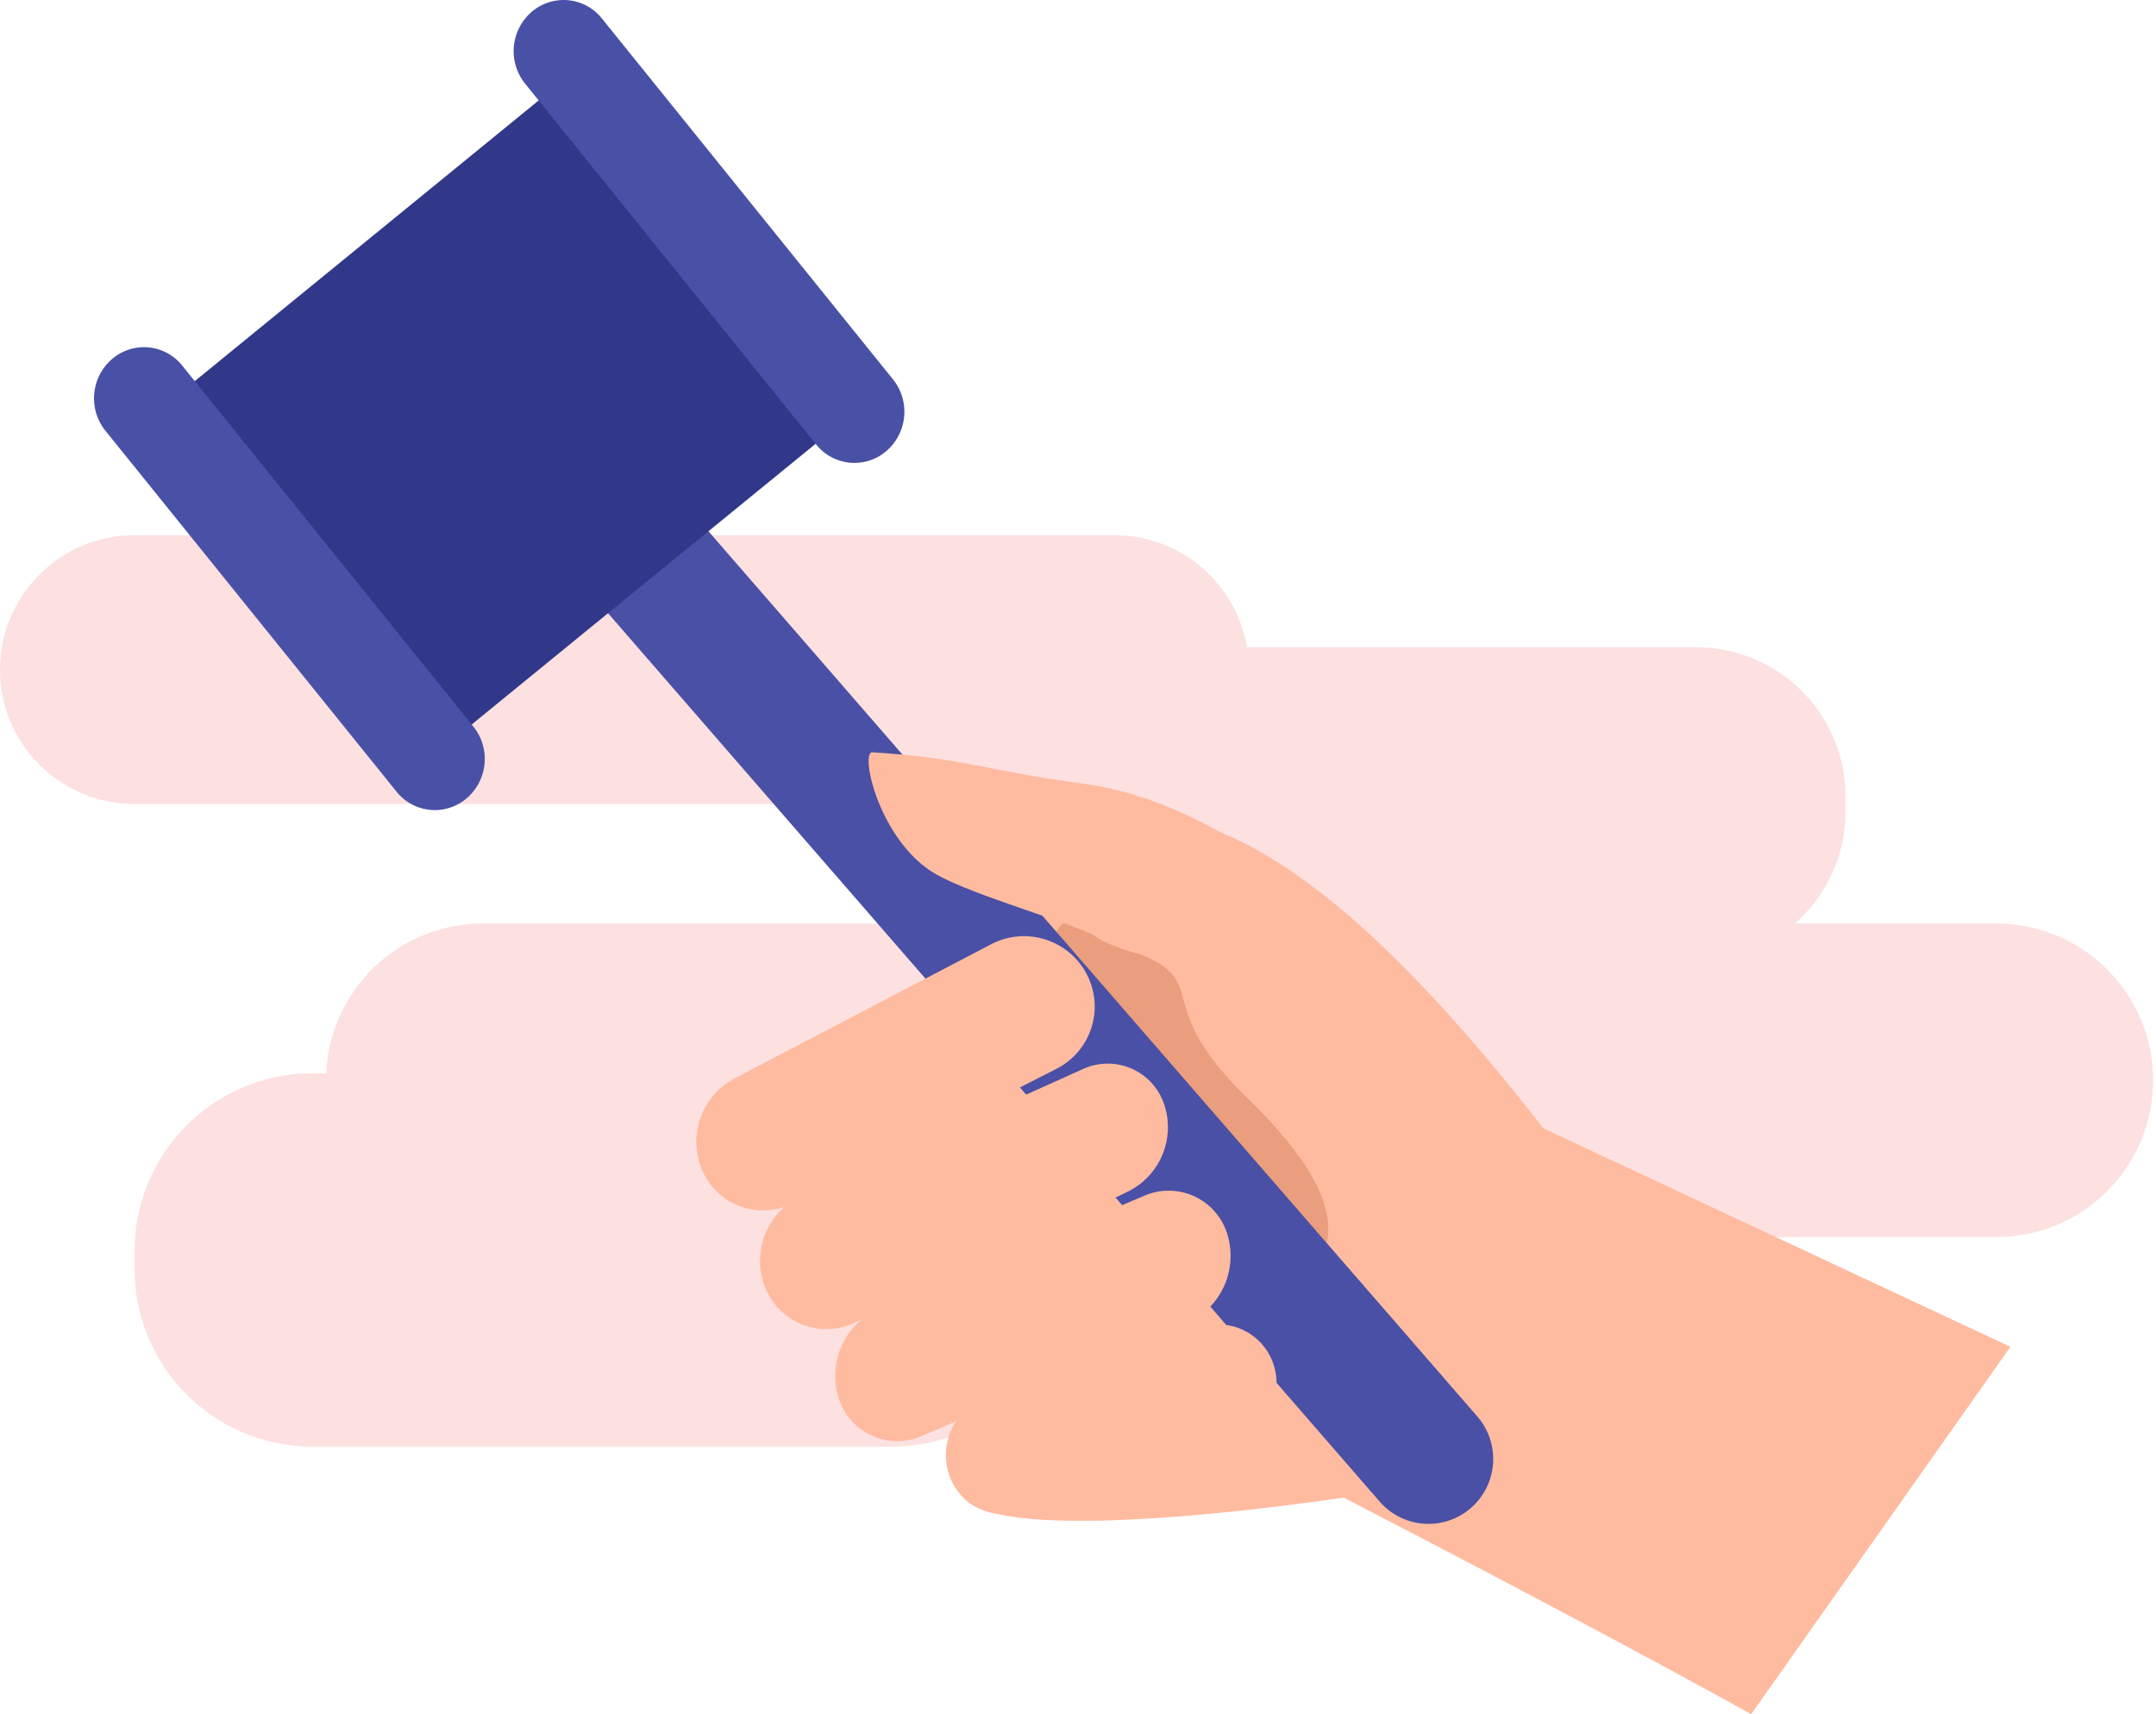
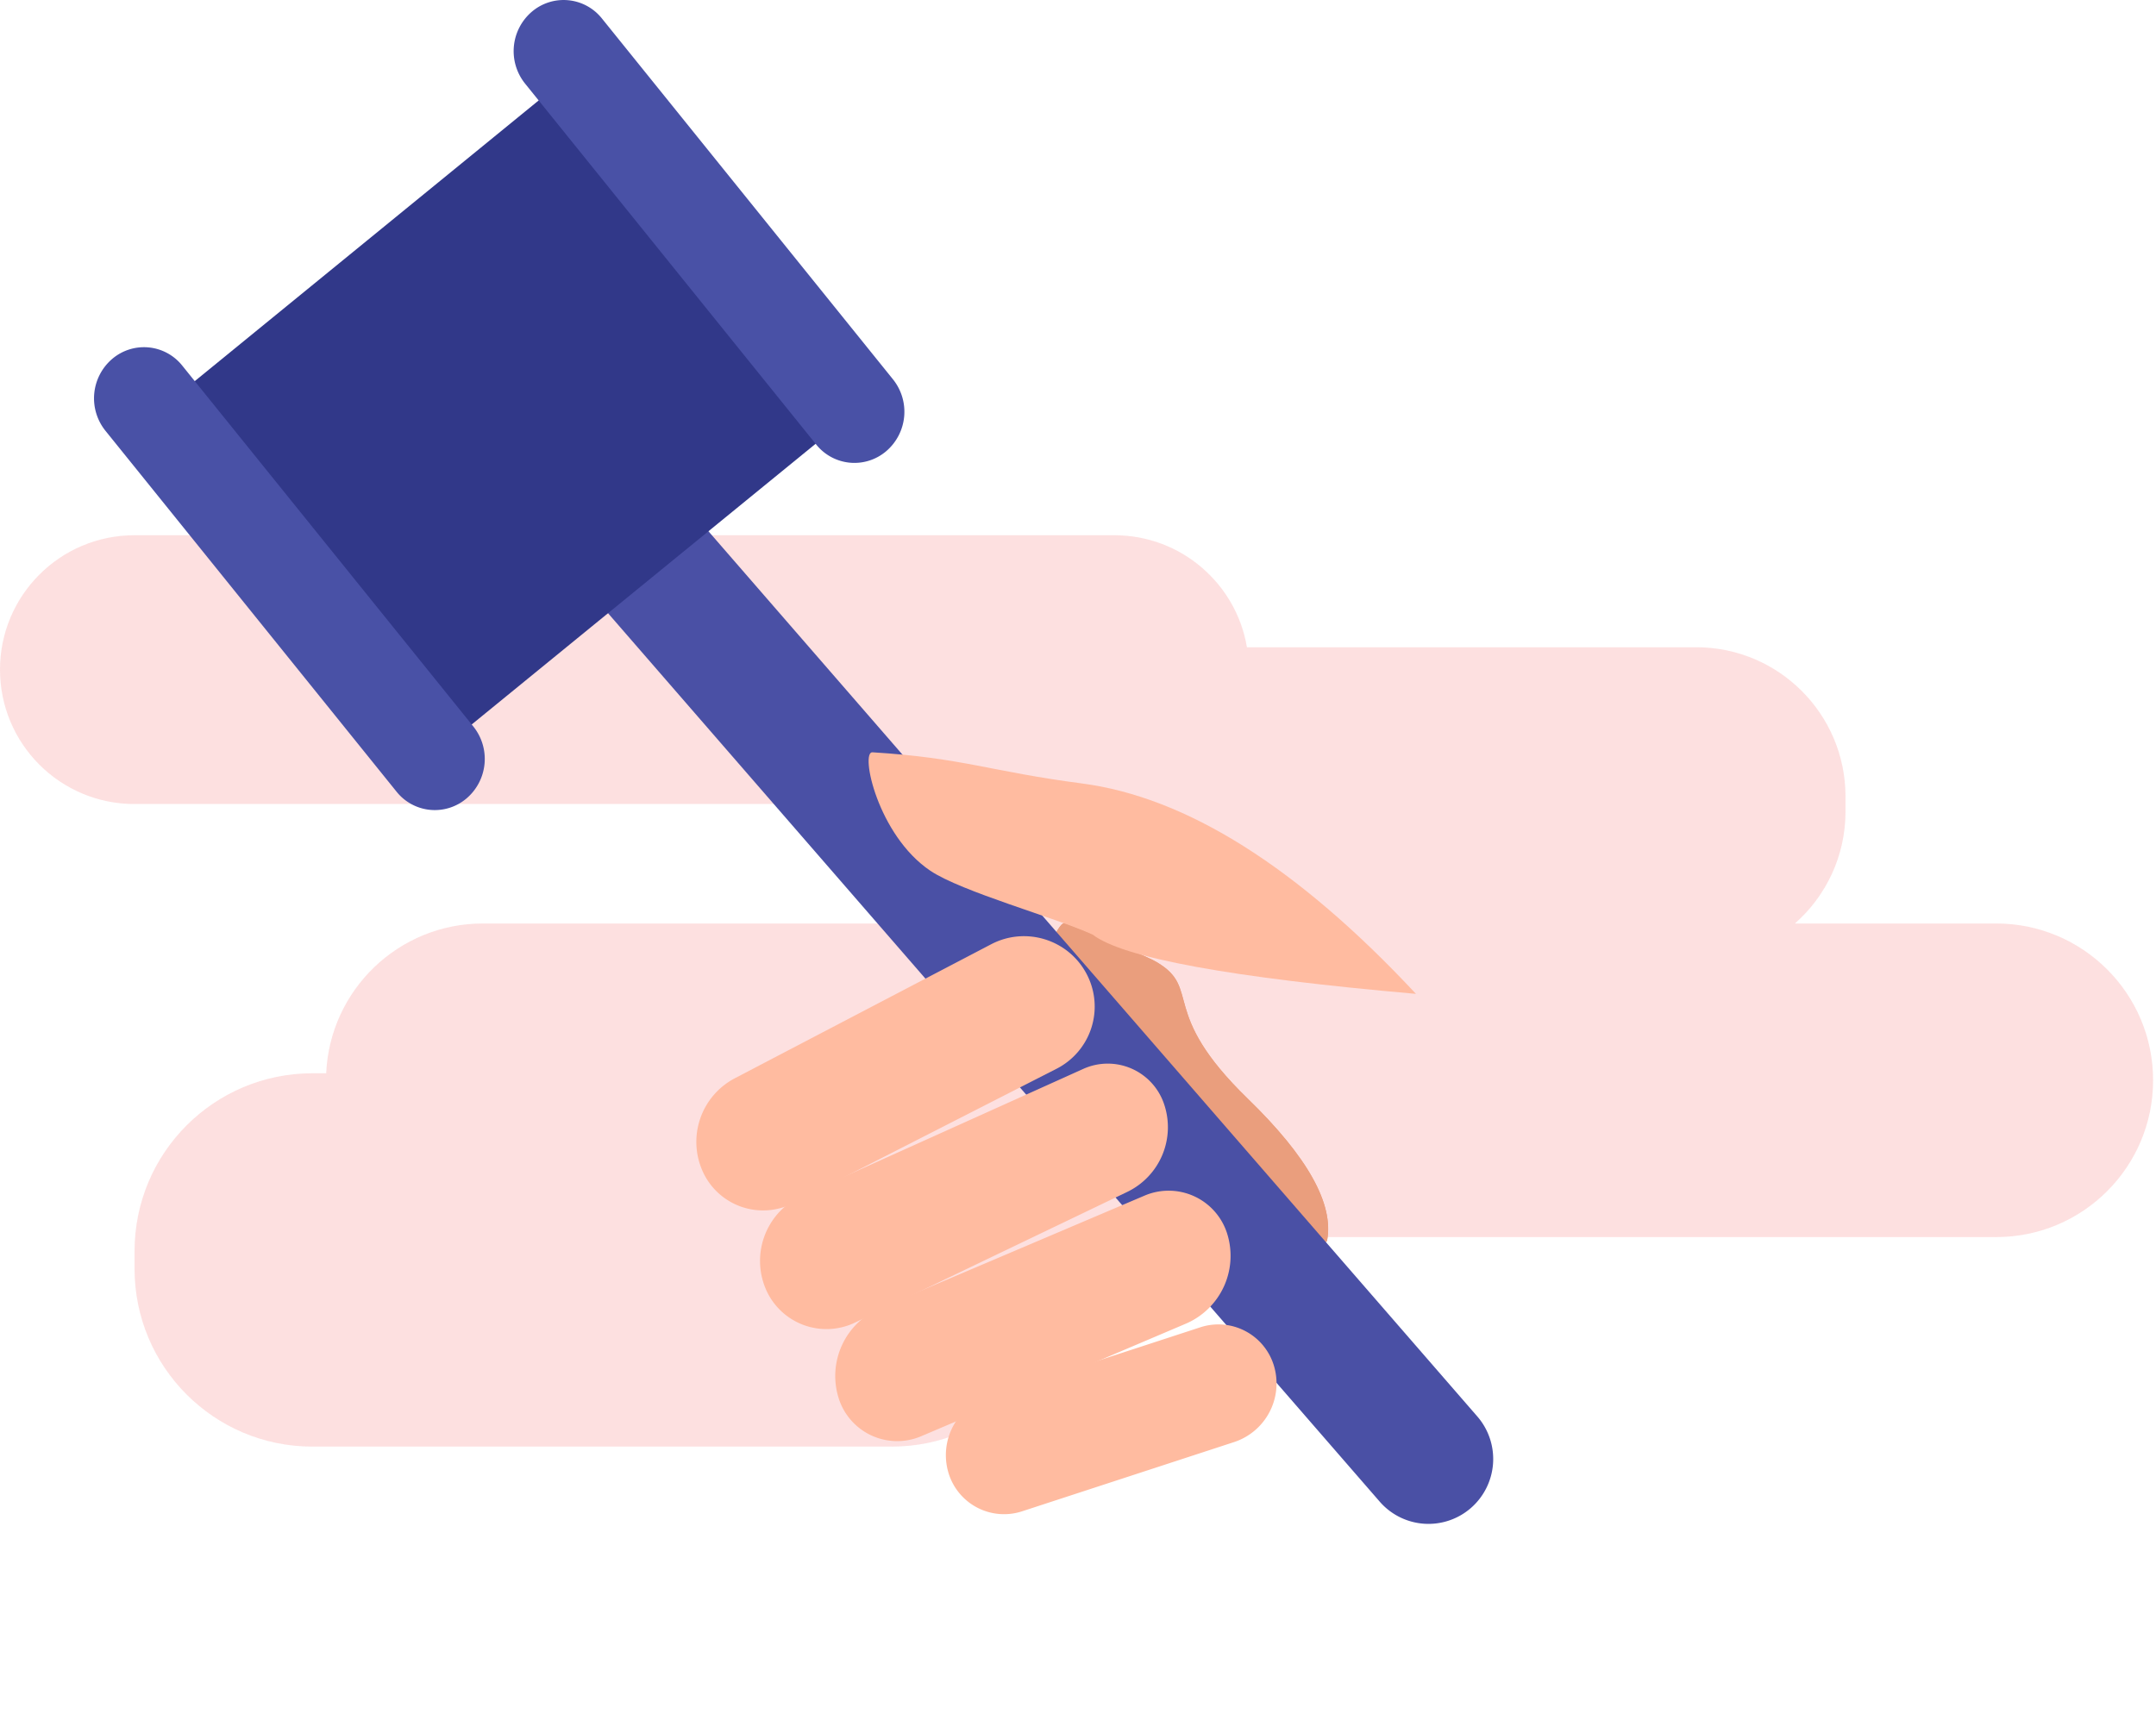
<svg xmlns="http://www.w3.org/2000/svg" width="298" height="237" viewBox="0 0 298 237">
  <g fill="none" fill-rule="evenodd">
    <path fill="#FB8585" fill-rule="nonzero" d="M132.83 127.677H66.742c-11.647 0-21.15 9.187-21.656 20.71h-1.911c-13.573 0-24.576 11.003-24.576 24.576v2.461c0 13.573 11.003 24.576 24.576 24.576h80.09c13.574 0 24.577-11.003 24.577-24.576v-2.46c0-.65-.025-1.295-.075-1.932h128.154c11.973 0 21.678-9.705 21.678-21.677s-9.705-21.678-21.678-21.678h-27.825c4.286-3.782 6.989-9.317 6.989-15.482v-2.067c0-11.402-9.243-20.644-20.644-20.644h-62.09C170.875 80.696 163.232 74 154.026 74H18.58C8.319 74 0 82.319 0 92.58c0 10.262 8.319 18.581 18.58 18.581h107.262v1.034c0 6.165 2.703 11.7 6.988 15.482z" opacity=".25" />
-     <path fill="#FFBBA0" d="M277.877 186.206L213.3 155.985c-22.982-29.632-41.749-43.991-56.3-43.079-12.735.799-16.793-.323-29.204 1.314-1.716.226 1.638 8.881 9.688 12.302 4.805 2.042 13.955 4.088 19.44 5.41 4.698 2.365 6.178 6.762 4.439 13.19 12.072 8.709 14.61 10.59 7.617 5.644-11.21-7.929-22.045-12.48-32.506-13.653-23.548 19.012-34.068 27.673-31.56 25.982 1.183-.797 1.362 1.76 4.527 5.262 4.723 5.227 13.052 12.734 16.796 15.75a144.747 144.747 0 0 0 13.245 9.476c-7.096 5.481-9.187 9.984-6.275 13.509 4.369 5.287 31.38 3.018 52.521-.038 23.61 12.234 42.383 22.213 56.322 29.938l35.827-50.786z" />
    <path fill="#EA9E7D" d="M172.465 151.9c-12.436-12.073-6.281-15.206-12.636-18.91-1.602-.933-9.78-4.267-12.585-5.36-.81-.316-2.485 3.35-5.024 10.997 25.517 24.439 39.25 35.417 41.198 32.936.989-5.06-2.662-11.614-10.953-19.663z" />
    <path fill="#EA9E7D" d="M172.465 151.9c-12.436-12.073-6.281-15.206-12.636-18.91-1.602-.933-9.78-4.267-12.585-5.36-.81-.316-2.485 3.35-5.024 10.997 25.517 24.439 39.25 35.417 41.198 32.936.989-5.06-2.662-11.614-10.953-19.663z" />
    <path fill="#4A50A5" fill-rule="nonzero" d="M69.916 68.512L190.703 207.61a8.927 8.927 0 0 0 12.614.87 8.982 8.982 0 0 0 .871-12.654L83.401 56.728a8.927 8.927 0 0 0-12.613-.87 8.982 8.982 0 0 0-.872 12.654z" />
    <g fill="#FFBBA0">
      <path d="M169.604 170.516a8.478 8.478 0 0 0-11.394-5.22l-36.55 15.547a10.21 10.21 0 0 0-5.728 12.503 8.478 8.478 0 0 0 11.394 5.22l36.55-15.547a10.21 10.21 0 0 0 5.728-12.503z" />
      <path d="M176.097 188.874a8.02 8.02 0 0 0-10.187-5.37l-29.29 9.568a8.53 8.53 0 0 0-5.538 10.506 8.02 8.02 0 0 0 10.187 5.37l29.29-9.568a8.53 8.53 0 0 0 5.538-10.506zM150.198 134.668c-2.511-4.778-8.417-6.621-13.2-4.12l-35.422 18.524a9.927 9.927 0 0 0-4.398 12.992 9.151 9.151 0 0 0 12.456 4.283l36.41-18.59a9.653 9.653 0 0 0 4.154-13.089z" />
      <path d="M160.854 152.52a8.216 8.216 0 0 0-11.12-4.742l-38.842 17.51a9.915 9.915 0 0 0-5.082 12.843 9.12 9.12 0 0 0 12.37 4.723l37.614-18.061a9.93 9.93 0 0 0 5.06-12.272z" />
    </g>
    <path fill="#FFBBA0" d="M195.711 137.406c-16.324-17.503-31.72-27.2-46.186-29.092-12.662-1.656-16.435-3.534-28.936-4.305-1.729-.106.724 11.466 7.98 16.363 4.332 2.924 17.314 6.489 22.45 8.836 4.166 3.22 19.063 5.953 44.692 8.198z" />
    <path fill="#313889" fill-rule="nonzero" d="M114.326 60.057L62.432 102.42 24.037 55.047 75.93 12.682z" />
    <path fill="#4951A6" fill-rule="nonzero" d="M64.494 110.376a6.766 6.766 0 0 1-9.663-.897L14.584 59.568a7.164 7.164 0 0 1 .922-9.944 6.766 6.766 0 0 1 9.663.897l40.247 49.911a7.164 7.164 0 0 1-.922 9.944zM122.494 62.376a6.766 6.766 0 0 1-9.663-.897L72.584 11.568a7.164 7.164 0 0 1 .922-9.944 6.766 6.766 0 0 1 9.663.897l40.247 49.911a7.164 7.164 0 0 1-.922 9.944z" />
  </g>
</svg>